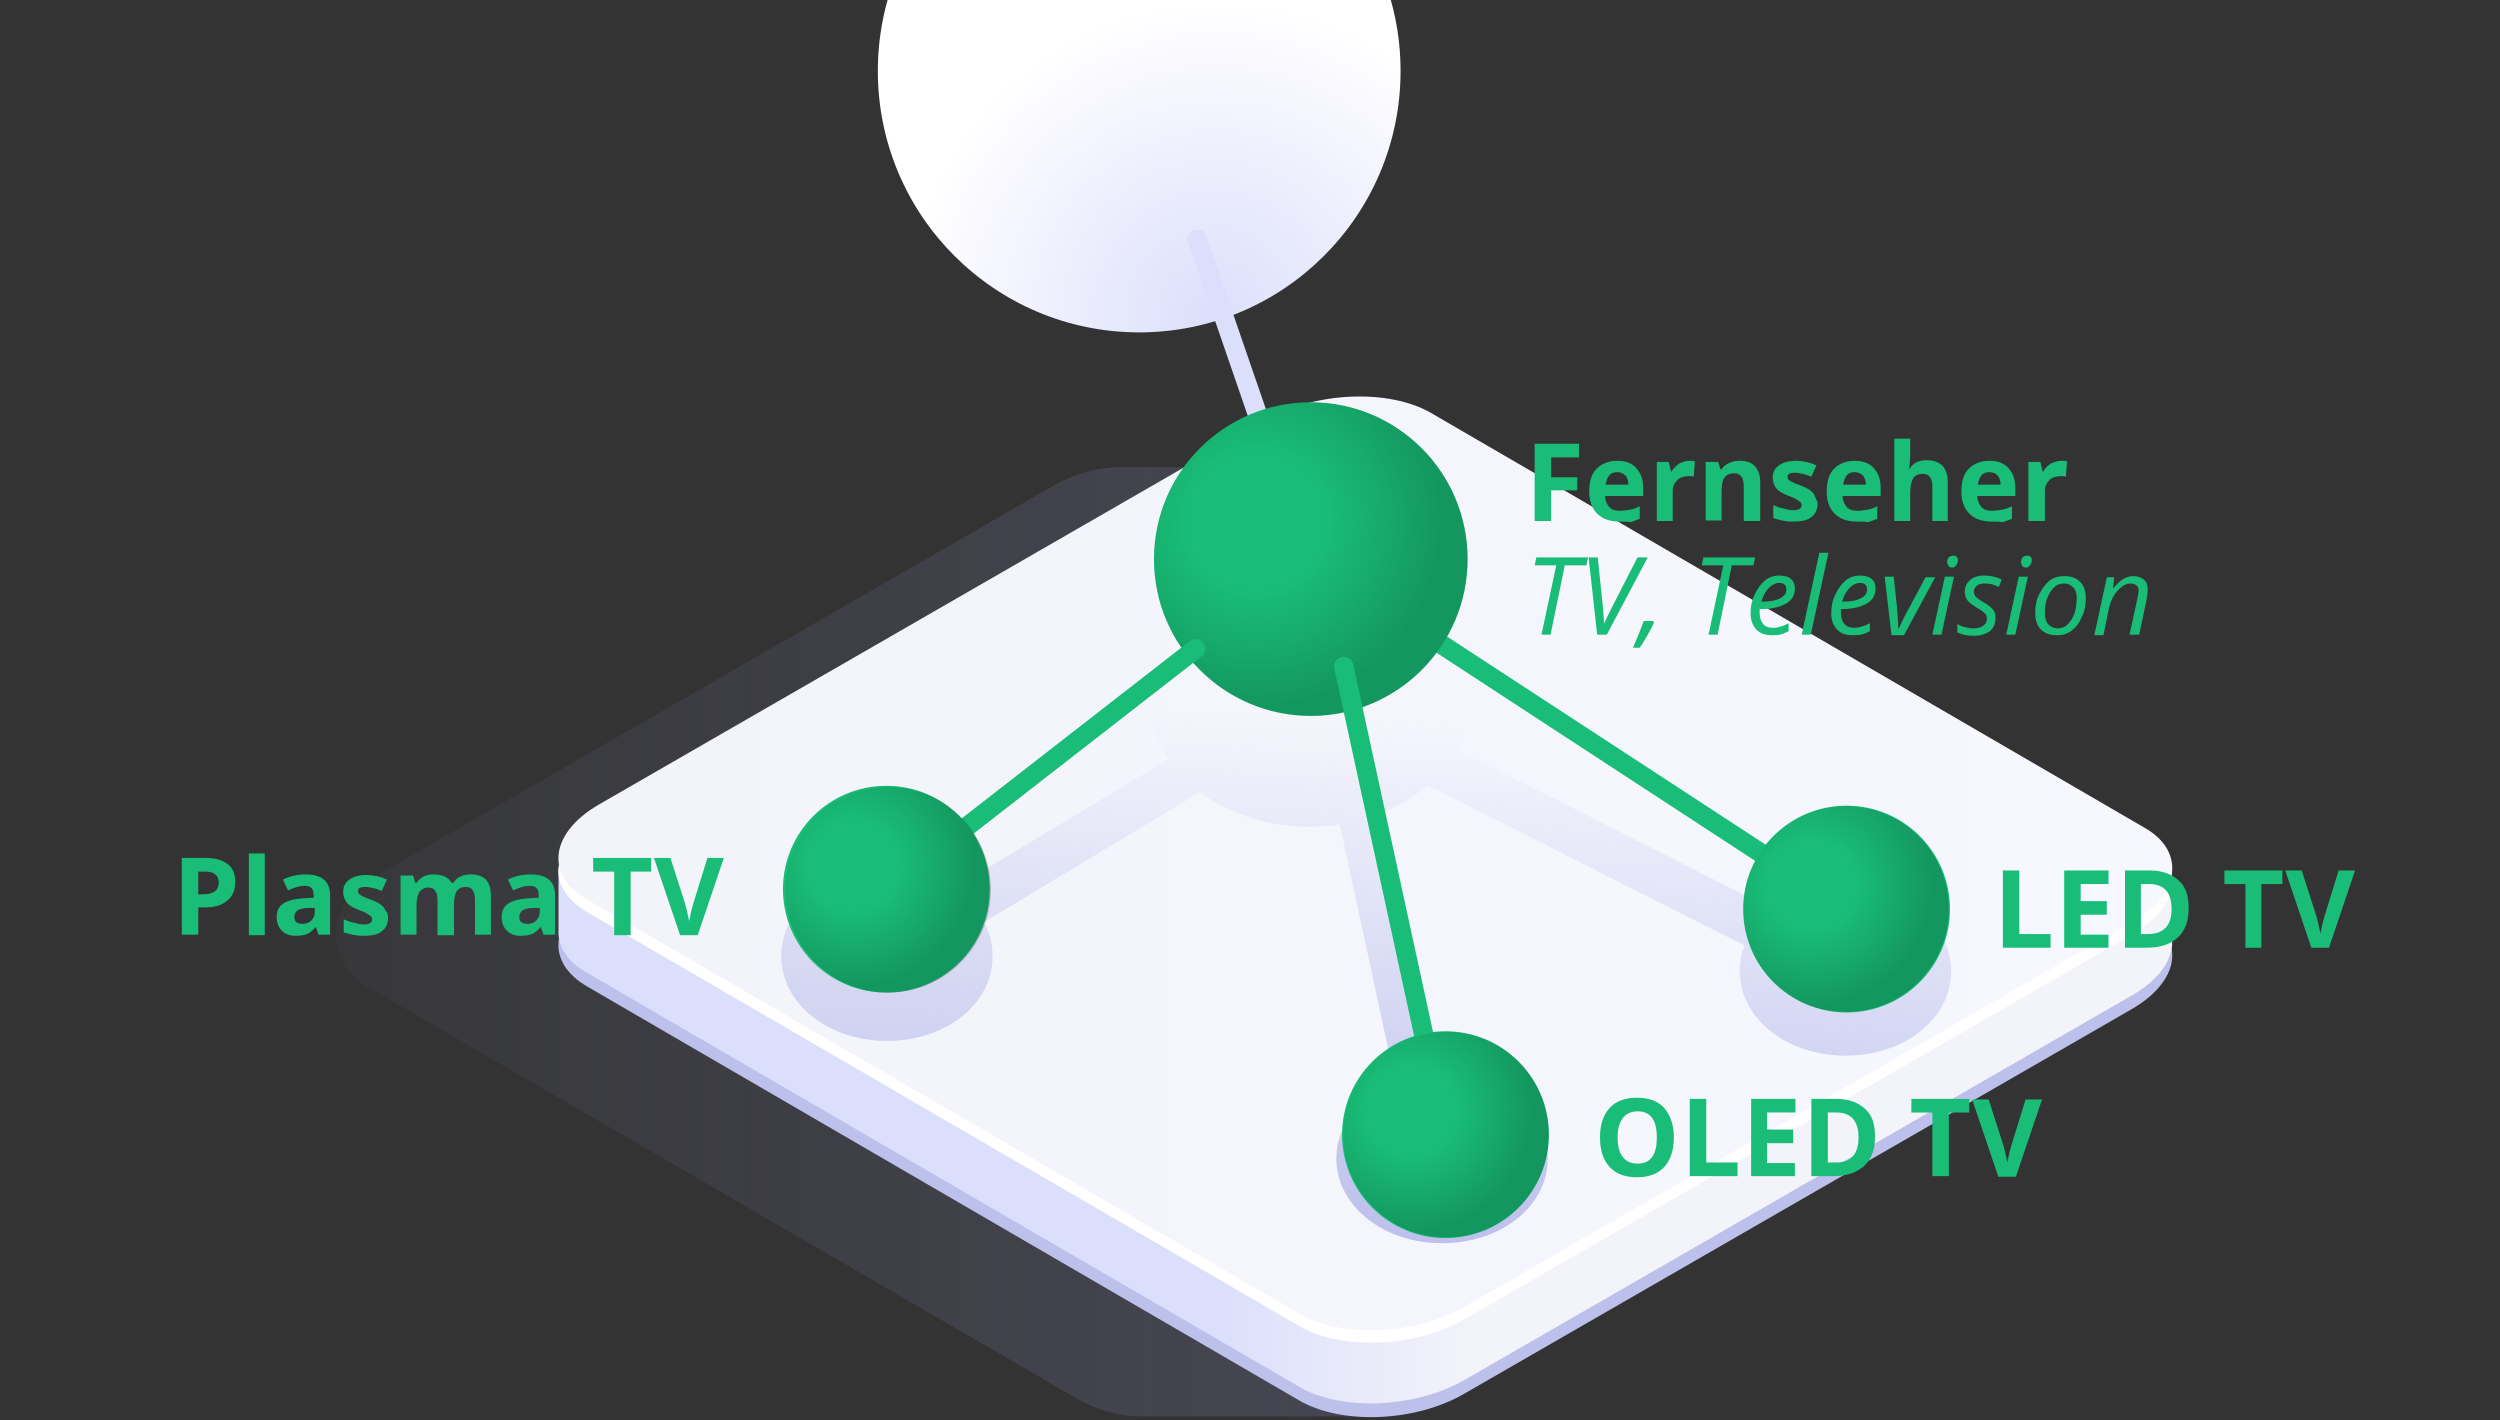
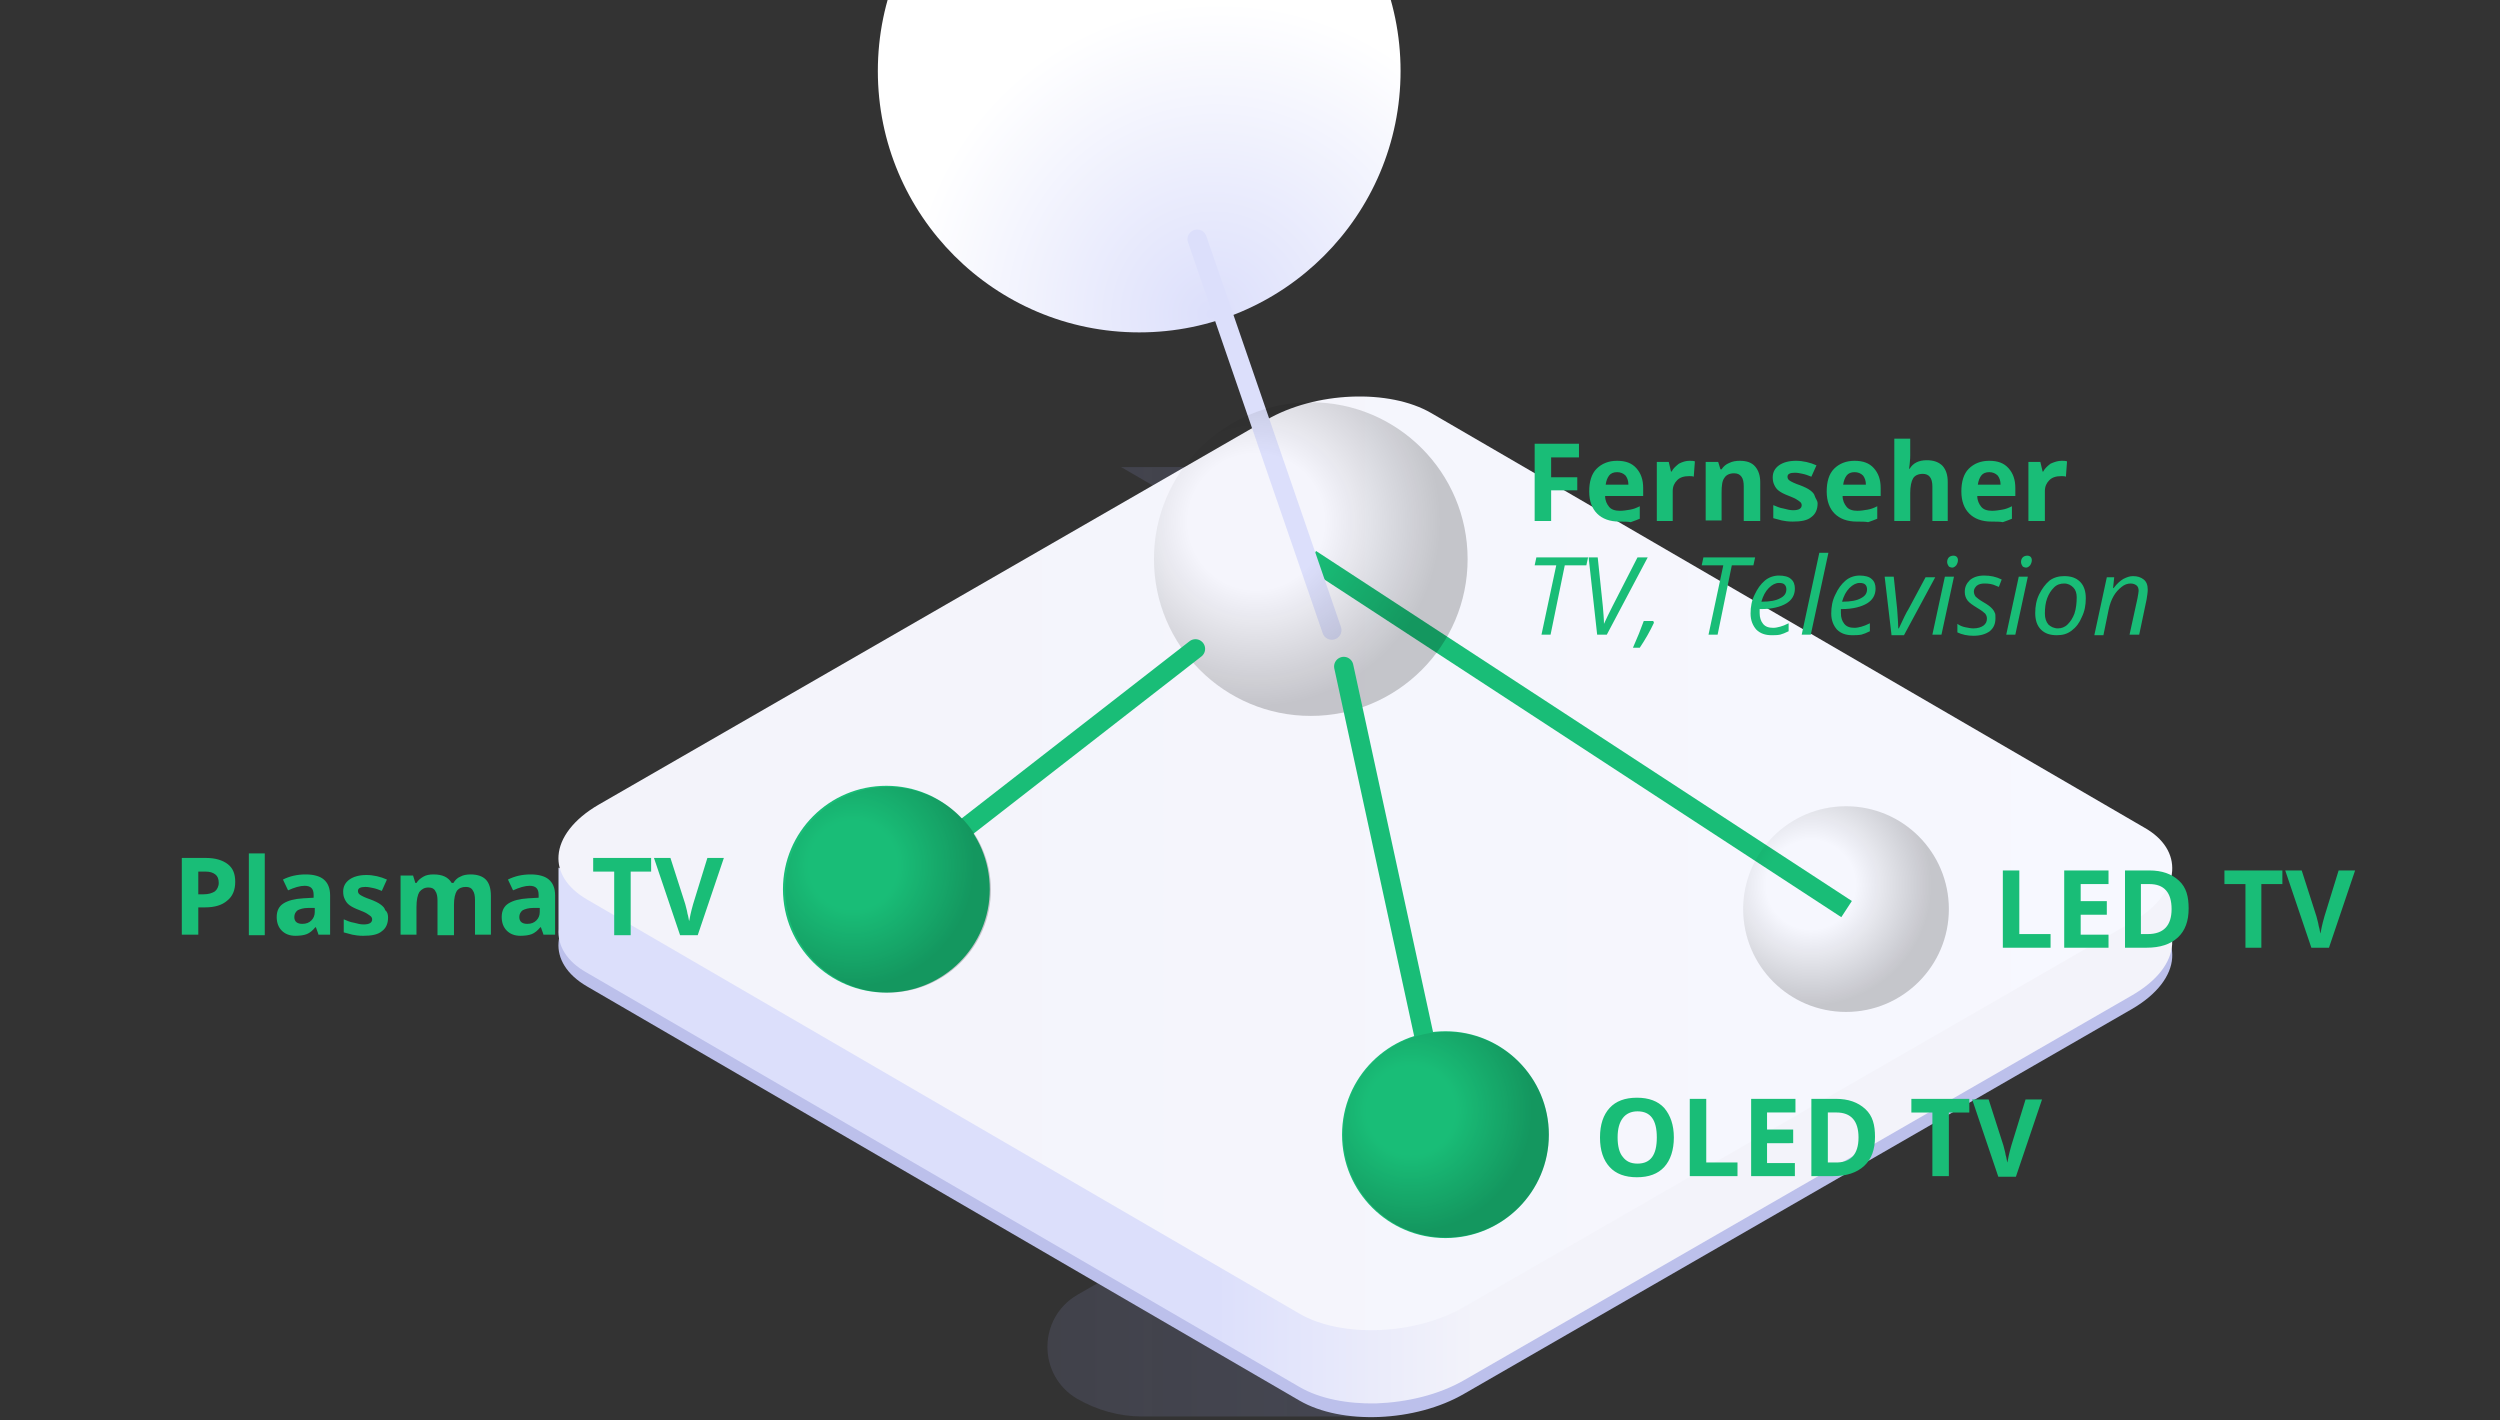
<svg xmlns="http://www.w3.org/2000/svg" version="1.1" id="Ebene_2" x="0" y="0" viewBox="0 0 440 250" xml:space="preserve">
  <rect x="0" y="0" width="440" height="250" fill="#333333" stroke="none" />
  <style>.st11{fill:#19bd77}</style>
  <linearGradient id="SVGID_1_" gradientUnits="userSpaceOnUse" x1="-338.818" y1="165.766" x2="-155.797" y2="165.766" gradientTransform="matrix(-1 0 0 1 -95.48 0)">
    <stop offset="0" stop-color="#8e94cd" stop-opacity=".4" />
    <stop offset="1" stop-color="#8e94cd" stop-opacity=".1" />
  </linearGradient>
-   <path d="M197.3 82.2h41.1l-130.3 75.1c-5.5 3.2-5.5 11.1 0 14.2l134 77.8H201c-4 0-7.9-1.1-11.4-3.1L64.4 173.5c-7-4.1-7-14.2 0-18.3l121.5-70c3.5-1.9 7.4-3 11.4-3z" opacity=".5" fill="url(#SVGID_1_)" />
+   <path d="M197.3 82.2h41.1l-130.3 75.1c-5.5 3.2-5.5 11.1 0 14.2l134 77.8H201c-4 0-7.9-1.1-11.4-3.1c-7-4.1-7-14.2 0-18.3l121.5-70c3.5-1.9 7.4-3 11.4-3z" opacity=".5" fill="url(#SVGID_1_)" />
  <path d="M103.3 173.6l125.4 72.9c7.4 4.3 20.4 3.8 29-1.2l117.5-67.7c4.5-2.6 6.9-5.9 7.1-9 .2-2.9-1.4-5.7-5-7.7L251.9 88c-7.4-4.3-20.4-3.8-29 1.2l-117.5 67.7c-4.5 2.6-6.9 5.9-7.1 9-.2 2.8 1.4 5.6 5 7.7z" fill="#bcc0eb" />
  <linearGradient id="SVGID_2_" gradientUnits="userSpaceOnUse" x1="-309.495" y1="185.328" x2="-355.148" y2="185.328" gradientTransform="matrix(-1 0 0 1 -95.48 0)">
    <stop offset="0" stop-color="#dcdffb" />
    <stop offset="1" stop-color="#f3f3fa" />
  </linearGradient>
  <path d="M98.3 163.5v-10.8l44 21.4 80.6-46.4c8.6-5 21.6-5.5 29-1.2l86.3 50.3 44.1-21.4v10.8c-.2 3.2-2.6 6.4-7.1 9l-117.5 67.7c-4.5 2.6-10.1 3.9-15.5 4.1-5 .1-9.9-.8-13.5-2.9l-125.4-72.9c-3.6-2-5.2-4.8-5-7.7z" fill="url(#SVGID_2_)" />
-   <path d="M103.3 160.5l125.4 72.9c7.4 4.3 20.4 3.8 29-1.2l117.5-67.7c4.5-2.6 6.9-5.9 7.1-9 .2-2.9-1.4-5.7-5-7.7L251.9 74.9c-7.4-4.3-20.4-3.8-29 1.2l-117.5 67.7c-4.5 2.6-6.9 5.9-7.1 9-.2 2.8 1.4 5.6 5 7.7z" fill="#fff" />
  <linearGradient id="SVGID_3_" gradientUnits="userSpaceOnUse" x1="-477.757" y1="151.904" x2="-193.761" y2="151.904" gradientTransform="matrix(-1 0 0 1 -95.48 0)">
    <stop offset="0" stop-color="#f7f8ff" />
    <stop offset="1" stop-color="#f3f3fa" />
  </linearGradient>
  <path d="M103.3 158.3l125.4 72.9c7.4 4.3 20.4 3.8 29-1.2l117.5-67.7c4.5-2.6 6.9-5.9 7.1-9 .2-2.9-1.4-5.7-5-7.7L251.9 72.7c-7.4-4.3-20.4-3.8-29 1.2l-117.5 67.7c-4.5 2.6-6.9 5.9-7.1 9-.2 2.8 1.4 5.6 5 7.7z" fill="url(#SVGID_3_)" />
  <linearGradient id="SVGID_4_" gradientUnits="userSpaceOnUse" x1="238.423" y1="217.95" x2="242.431" y2="126.59">
    <stop offset="0" stop-color="#bcc0eb" />
    <stop offset="1" stop-color="#bcc0eb" stop-opacity="0" />
  </linearGradient>
-   <path d="M343.4 170.9c0 8.4-8.2 14.9-18.6 14.9s-18.6-6.6-18.6-14.9c0-1.6.3-3.1.8-4.5l-55.7-28.2c-2.8 2.4-6.2 4.3-10 5.6l9.8 45.4c.9-.1 1.8-.2 2.7-.2 10.4 0 18.6 6.6 18.6 14.9 0 8.4-8.2 14.9-18.6 14.9-10.4 0-18.6-6.6-18.6-14.9 0-6 4.2-11.1 10.4-13.4l-9.8-45.4c-1.7.3-3.5.4-5.3.4-7.5 0-14.2-2.3-19.3-6.1l-38 22.9c1 1.8 1.5 3.8 1.5 6 0 8.4-8.2 14.9-18.6 14.9s-18.6-6.6-18.6-14.9c0-8.4 8.2-14.9 18.6-14.9 4.4 0 8.3 1.2 11.5 3.1l38-22.9c-2.1-3.1-3.3-6.7-3.3-10.4 0-12.3 12.6-22.3 28.1-22.3 15.5 0 28.1 10 28.1 22.3 0 3.1-.8 6-2.2 8.6l55.6 28.2c3.3-2.4 7.7-3.9 12.6-3.9 10.7-.1 18.9 6.4 18.9 14.8z" fill="url(#SVGID_4_)" />
  <radialGradient id="SVGID_5_" cx="214.606" cy="55.237" r="54.933" fx="213.137" fy="55.271" gradientUnits="userSpaceOnUse">
    <stop offset="0" stop-color="#dcdffb" />
    <stop offset="1" stop-color="#fff" />
  </radialGradient>
  <circle cx="200.5" cy="12.5" r="46" fill="url(#SVGID_5_)" />
  <path fill="none" stroke="#19bd77" stroke-width="3.4" stroke-miterlimit="10" d="M325 160l-94.3-61.6" />
  <path fill="none" stroke="#dcdffb" stroke-width="3.4" stroke-linecap="round" stroke-miterlimit="10" d="M210.7 42.1l23.7 68.8" />
-   <circle class="st11" cx="230.7" cy="98.4" r="27.6" />
  <radialGradient id="SVGID_6_" cx="226.518" cy="103.553" r="14.186" gradientTransform="translate(-297.41 -145.207) scale(2.289)" gradientUnits="userSpaceOnUse">
    <stop offset=".368" stop-opacity="0" />
    <stop offset="1" stop-opacity=".2" />
  </radialGradient>
  <circle cx="230.7" cy="98.4" r="27.6" fill="url(#SVGID_6_)" />
  <path d="M156 156.5l54.4-42.3m44 85.5l-17.9-82.4" fill="none" stroke="#19bd77" stroke-width="3.4" stroke-linecap="round" stroke-miterlimit="10" />
  <circle class="st11" cx="156" cy="156.5" r="18.2" />
  <circle class="st11" cx="254.4" cy="199.7" r="18.2" />
-   <circle class="st11" cx="325" cy="160" r="18.2" />
  <radialGradient id="SVGID_7_" cx="155.189" cy="121.616" r="14.186" gradientTransform="translate(-82.48 -30.015) scale(1.499)" gradientUnits="userSpaceOnUse">
    <stop offset=".368" stop-opacity="0" />
    <stop offset="1" stop-opacity=".2" />
  </radialGradient>
  <circle cx="156.3" cy="156.6" r="18.1" fill="url(#SVGID_7_)" />
  <radialGradient id="SVGID_8_" cx="220.68" cy="150.385" r="14.186" gradientTransform="translate(-82.48 -30.015) scale(1.499)" gradientUnits="userSpaceOnUse">
    <stop offset=".368" stop-opacity="0" />
    <stop offset="1" stop-opacity=".2" />
  </radialGradient>
  <circle cx="254.5" cy="199.7" r="18.1" fill="url(#SVGID_8_)" />
  <radialGradient id="SVGID_9_" cx="267.637" cy="123.912" r="14.186" gradientTransform="translate(-82.48 -30.015) scale(1.499)" gradientUnits="userSpaceOnUse">
    <stop offset=".368" stop-opacity="0" />
    <stop offset="1" stop-opacity=".2" />
  </radialGradient>
  <circle cx="324.9" cy="160" r="18.1" fill="url(#SVGID_9_)" />
  <path class="st11" d="M272.9 91.7h-2.8V78.1h7.8v2.4H273V84h4.6v2.3H273v5.4zm12.1.1c-1.7 0-3-.5-3.9-1.4-.9-.9-1.4-2.2-1.4-3.9 0-1.7.4-3.1 1.3-4 .9-.9 2.1-1.4 3.6-1.4s2.6.4 3.4 1.3 1.2 2 1.2 3.5v1.4h-6.7c0 .8.3 1.4.7 1.9.4.5 1.1.7 1.9.7.6 0 1.2-.1 1.8-.2s1.1-.3 1.7-.6v2.2c-.5.2-1 .4-1.6.6-.5-.1-1.2-.1-2-.1zm-.4-8.7c-.6 0-1.1.2-1.4.6-.3.4-.5.9-.6 1.6h4c0-.7-.2-1.2-.5-1.6-.4-.4-.9-.6-1.5-.6zm12.7-2c.4 0 .7 0 1 .1l-.2 2.7c-.2-.1-.5-.1-.8-.1-.9 0-1.6.2-2.1.7-.5.5-.8 1.1-.8 1.9v5.3h-2.8V81.3h2.1l.4 1.7h.1c.3-.6.8-1 1.3-1.4.6-.3 1.2-.5 1.8-.5zm12.4 10.6h-2.8v-6.1c0-.7-.1-1.3-.4-1.7-.3-.4-.7-.6-1.3-.6-.8 0-1.4.3-1.7.8-.4.5-.5 1.4-.5 2.6v4.9h-2.8V81.3h2.2l.4 1.3h.2c.3-.5.8-.9 1.3-1.1.6-.3 1.2-.4 1.9-.4 1.2 0 2.1.3 2.7 1 .6.7.9 1.6.9 2.8v6.8zm10.2-3.1c0 1.1-.4 1.9-1.1 2.4-.7.6-1.8.8-3.3.8-.8 0-1.4-.1-1.9-.2s-1-.3-1.5-.4v-2.3c.5.2 1.1.5 1.8.6.7.2 1.2.3 1.7.3 1 0 1.5-.3 1.5-.9 0-.2-.1-.4-.2-.5-.1-.1-.4-.3-.7-.5-.3-.2-.8-.4-1.3-.6-.8-.3-1.4-.6-1.8-.9-.4-.3-.6-.6-.8-1-.2-.4-.3-.8-.3-1.4 0-.9.4-1.6 1.1-2.1.7-.5 1.7-.8 3-.8 1.2 0 2.5.3 3.6.8l-.9 2c-.5-.2-1-.4-1.5-.5-.5-.1-.9-.2-1.4-.2-.8 0-1.3.2-1.3.7 0 .3.1.5.4.7.3.2.9.5 1.8.8.8.3 1.4.6 1.8.9.4.3.7.6.8 1s.5.8.5 1.3zm6.9 3.2c-1.7 0-3-.5-3.9-1.4-.9-.9-1.4-2.2-1.4-3.9 0-1.7.4-3.1 1.3-4 .9-.9 2.1-1.4 3.6-1.4s2.6.4 3.4 1.3 1.2 2 1.2 3.5v1.4h-6.7c0 .8.3 1.4.7 1.9.4.5 1.1.7 1.9.7.6 0 1.2-.1 1.8-.2s1.1-.3 1.7-.6v2.2c-.5.2-1 .4-1.6.6-.5-.1-1.2-.1-2-.1zm-.4-8.7c-.6 0-1.1.2-1.4.6-.3.4-.5.9-.6 1.6h4c0-.7-.2-1.2-.5-1.6-.4-.4-.9-.6-1.5-.6zm16.5 8.6h-2.8v-6.1c0-1.5-.6-2.2-1.7-2.2-.8 0-1.4.3-1.7.8s-.5 1.4-.5 2.6v4.9h-2.8V77.2h2.8v2.9c0 .2 0 .8-.1 1.6l-.1.8h.1c.6-1 1.6-1.5 3-1.5 1.2 0 2.1.3 2.8 1 .6.7.9 1.6.9 2.8v6.9zm7.6.1c-1.7 0-3-.5-3.9-1.4-.9-.9-1.4-2.2-1.4-3.9 0-1.7.4-3.1 1.3-4 .9-.9 2.1-1.4 3.6-1.4s2.6.4 3.4 1.3 1.2 2 1.2 3.5v1.4H348c0 .8.3 1.4.7 1.9.4.5 1.1.7 1.9.7.6 0 1.2-.1 1.8-.2s1.1-.3 1.7-.6v2.2c-.5.2-1 .4-1.6.6-.5-.1-1.2-.1-2-.1zm-.4-8.7c-.6 0-1.1.2-1.4.6-.3.4-.5.9-.6 1.6h4c0-.7-.2-1.2-.5-1.6-.4-.4-.9-.6-1.5-.6zm12.7-2c.4 0 .7 0 1 .1l-.2 2.7c-.2-.1-.5-.1-.8-.1-.9 0-1.6.2-2.1.7-.5.5-.8 1.1-.8 1.9v5.3H357V81.3h2.1l.4 1.7h.1c.3-.6.8-1 1.3-1.4.7-.3 1.3-.5 1.9-.5zm-89.9 30.6h-1.6l2.6-12.2h-3.8l.3-1.4h9.1l-.3 1.4h-3.8l-2.5 12.2zm9.4-1.9c.4-.9.9-1.9 1.5-3.1l4.4-8.6h1.8l-7.2 13.6h-1.7l-1.5-13.6h1.6l.9 8.6c.1 1.2.2 2.3.2 3.1zm8.7-.4l.1.2c-.7 1.5-1.5 2.9-2.5 4.4h-1.2c.8-1.8 1.4-3.3 1.9-4.7h1.7zm11.3 2.3h-1.6l2.6-12.2h-3.8l.3-1.4h9.1l-.3 1.4h-3.8l-2.5 12.2zm9.5.1c-1.1 0-2-.3-2.7-1-.6-.7-1-1.6-1-2.8 0-1.2.2-2.3.7-3.3.5-1.1 1.1-1.9 1.8-2.5s1.6-.9 2.5-.9c.9 0 1.7.2 2.1.6.5.4.7 1 .7 1.7 0 1.1-.5 2-1.5 2.6-1 .6-2.5 1-4.4 1h-.3v.7c0 .8.2 1.4.6 1.9.4.5 1 .7 1.8.7.4 0 .8-.1 1.2-.2s.9-.3 1.5-.6v1.4c-.6.3-1.1.5-1.5.6-.5.1-1 .1-1.5.1zm1.3-9.2c-.6 0-1.2.3-1.8.9-.6.6-1 1.4-1.3 2.4h.1c1.4 0 2.5-.2 3.2-.6.8-.4 1.1-.9 1.1-1.6 0-.3-.1-.6-.3-.8-.2-.2-.5-.3-1-.3zm5.6 9.1h-1.6l3.1-14.4h1.6l-3.1 14.4zm7.3.1c-1.1 0-2-.3-2.7-1-.6-.7-1-1.6-1-2.8 0-1.2.2-2.3.7-3.3.5-1.1 1.1-1.9 1.8-2.5s1.6-.9 2.5-.9c.9 0 1.7.2 2.1.6.5.4.7 1 .7 1.7 0 1.1-.5 2-1.5 2.6-1 .6-2.5 1-4.4 1h-.2v.7c0 .8.2 1.4.6 1.9.4.5 1 .7 1.8.7.4 0 .8-.1 1.2-.2s.9-.3 1.5-.6v1.4c-.6.3-1.1.5-1.5.6-.6.1-1.1.1-1.6.1zm1.3-9.2c-.6 0-1.2.3-1.8.9-.6.6-1 1.4-1.3 2.4h.1c1.4 0 2.5-.2 3.2-.6.8-.4 1.1-.9 1.1-1.6 0-.3-.1-.6-.3-.8-.2-.2-.5-.3-1-.3zm5.6 9.1l-1.2-10.2h1.6l.6 5.7c.1 1.6.2 2.7.2 3.4h.1c.8-1.7 1.3-2.8 1.7-3.4l3-5.6h1.7l-5.5 10.2h-2.2zm8.8 0h-1.6l2.2-10.2h1.6l-2.2 10.2zm1-12.8c0-.3.1-.6.3-.8.2-.2.5-.3.8-.3.5 0 .8.3.8.8 0 .3-.1.6-.3.9-.2.2-.4.4-.7.4-.2 0-.5-.1-.6-.2-.2-.3-.3-.5-.3-.8zm8.5 9.9c0 1-.3 1.7-1 2.3-.7.5-1.6.8-2.9.8-1 0-2-.2-2.8-.6v-1.5c.4.3.9.5 1.4.6.5.1 1 .2 1.4.2.8 0 1.4-.2 1.8-.5.4-.3.6-.7.6-1.2 0-.4-.1-.6-.3-.9-.2-.2-.7-.6-1.4-1-.8-.5-1.4-.9-1.7-1.3-.3-.4-.5-.9-.5-1.5 0-.9.3-1.5.9-2.1.6-.5 1.4-.8 2.5-.8s2.1.2 3.1.7l-.5 1.3-.5-.2c-.6-.3-1.3-.4-2-.4-.6 0-1 .1-1.4.4-.3.3-.5.6-.5 1 0 .3.1.6.3.9.2.2.7.6 1.4 1s1.1.7 1.4 1c.3.3.5.6.6.9.1.1.1.5.1.9zm3.5 2.9h-1.6l2.2-10.2h1.6l-2.2 10.2zm1-12.8c0-.3.1-.6.3-.8.2-.2.5-.3.8-.3.5 0 .8.3.8.8 0 .3-.1.6-.3.9-.2.2-.4.4-.7.4-.2 0-.5-.1-.6-.2-.2-.3-.3-.5-.3-.8zm7.6 2.5c1.2 0 2.1.3 2.8 1 .7.7 1 1.7 1 2.9s-.2 2.3-.7 3.3c-.4 1-1 1.8-1.8 2.4-.8.6-1.6.8-2.6.8-1.2 0-2.1-.3-2.8-1-.7-.7-1-1.7-1-2.9s.2-2.3.7-3.3c.5-1 1.1-1.8 1.8-2.4.8-.6 1.7-.8 2.6-.8zm2.2 3.7c0-.7-.2-1.3-.6-1.7-.4-.4-.9-.7-1.6-.7-.7 0-1.3.2-1.8.7-.5.5-.9 1.1-1.2 1.9-.3.8-.4 1.7-.4 2.7 0 .8.2 1.4.6 1.9.4.4 1 .7 1.7.7.6 0 1.2-.2 1.7-.7.5-.5.9-1.1 1.2-1.9.3-.9.4-1.9.4-2.9zm9.3 6.6l1.4-6.4c.1-.6.2-1.1.2-1.3 0-.4-.1-.7-.3-.9-.2-.2-.6-.4-1.1-.4-.6 0-1.1.2-1.6.6-.5.4-1 .9-1.4 1.6-.4.7-.7 1.5-.9 2.5l-.9 4.4h-1.6l2.2-10.2h1.3l-.2 1.9h.1c.6-.8 1.2-1.3 1.7-1.6.6-.3 1.1-.5 1.7-.5.8 0 1.4.2 1.9.6.5.4.7 1 .7 1.8 0 .5-.1 1-.2 1.7l-1.3 6.2h-1.7zm-22.3 55.1v-13.6h2.9v11.2h5.5v2.4h-8.4zm18.6 0h-7.8v-13.6h7.8v2.4h-4.9v3h4.6v2.4h-4.6v3.5h4.9v2.3zm14.1-6.9c0 2.2-.6 3.9-1.9 5.1-1.3 1.2-3.1 1.8-5.5 1.8H374v-13.6h4.3c2.2 0 3.9.6 5.2 1.8s1.7 2.8 1.7 4.9zm-3 .1c0-2.9-1.3-4.4-3.9-4.4h-1.5v8.8h1.2c2.8 0 4.2-1.5 4.2-4.4zm15.9 6.8h-2.9v-11.2h-3.7v-2.4h10.2v2.4H398v11.2zm13.5-13.6h2.9l-4.6 13.6h-3.1l-4.6-13.6h2.9l2.6 8.1c.1.5.3 1 .4 1.7.2.6.2 1.1.3 1.3.1-.6.3-1.6.7-3l2.5-8.1zm-117 47c0 2.2-.6 4-1.7 5.2s-2.7 1.8-4.8 1.8-3.7-.6-4.8-1.8-1.7-2.9-1.7-5.2c0-2.3.6-4 1.7-5.2 1.1-1.2 2.7-1.8 4.8-1.8s3.7.6 4.8 1.8c1.1 1.3 1.7 3 1.7 5.2zm-9.9 0c0 1.5.3 2.7.9 3.4.6.8 1.4 1.2 2.6 1.2 2.3 0 3.4-1.5 3.4-4.6 0-3.1-1.1-4.6-3.4-4.6-1.1 0-2 .4-2.6 1.2-.6.8-.9 1.9-.9 3.4zm12.7 6.8v-13.6h2.9v11.2h5.5v2.4h-8.4zm18.6 0h-7.8v-13.6h7.8v2.4h-5v3h4.6v2.4H311v3.5h4.9v2.3zm14-6.9c0 2.2-.6 3.9-1.9 5.1-1.3 1.2-3.1 1.8-5.5 1.8h-3.8v-13.6h4.3c2.2 0 3.9.6 5.2 1.8s1.7 2.8 1.7 4.9zm-2.9.1c0-2.9-1.3-4.4-3.9-4.4h-1.5v8.8h1.2c2.8.1 4.2-1.4 4.2-4.4zM343 207h-2.9v-11.2h-3.7v-2.4h10.2v2.4H343V207zm13.5-13.5h2.9l-4.6 13.6h-3.1l-4.6-13.6h2.9l2.6 8.1c.1.5.3 1 .4 1.7.2.6.2 1.1.3 1.3.1-.6.3-1.6.7-3l2.5-8.1zM41.4 155.2c0 1.5-.5 2.6-1.4 3.3-.9.8-2.2 1.2-3.9 1.2h-1.2v4.8H32V151h4.3c1.6 0 2.9.4 3.8 1.1.9.7 1.3 1.7 1.3 3.1zm-6.5 2.2h.9c.9 0 1.5-.2 2-.5.4-.3.7-.9.7-1.5 0-.7-.2-1.2-.6-1.5-.4-.3-.9-.5-1.7-.5h-1.3v4zm11.7 7.2h-2.8v-14.4h2.8v14.4zm9.5 0l-.5-1.4h-.1c-.5.6-1 1-1.5 1.2-.5.2-1.2.3-2 .3-1 0-1.8-.3-2.4-.9-.6-.6-.9-1.4-.9-2.4 0-1.1.4-1.9 1.2-2.4.8-.5 1.9-.8 3.5-.9l1.8-.1v-.5c0-1.1-.5-1.6-1.6-1.6-.8 0-1.8.3-2.9.8l-.9-1.9c1.2-.6 2.5-.9 4-.9 1.4 0 2.5.3 3.2.9.7.6 1.1 1.5 1.1 2.8v6.9h-2zm-.8-4.8h-1.1c-.8 0-1.4.2-1.8.4-.4.3-.6.7-.6 1.2 0 .8.5 1.2 1.4 1.2.7 0 1.2-.2 1.6-.6.4-.4.6-.9.6-1.5v-.7zm13 1.7c0 1.1-.4 1.9-1.1 2.4-.7.6-1.8.8-3.3.8-.8 0-1.4-.1-1.9-.2s-1-.3-1.5-.4v-2.3c.5.2 1.1.5 1.8.6.7.2 1.2.3 1.7.3 1 0 1.5-.3 1.5-.9 0-.2-.1-.4-.2-.5-.1-.1-.4-.3-.7-.5-.3-.2-.8-.4-1.3-.6-.8-.3-1.4-.6-1.8-.9-.4-.3-.6-.6-.8-1-.2-.4-.3-.8-.3-1.4 0-.9.4-1.6 1.1-2.1.7-.5 1.7-.8 3-.8 1.2 0 2.5.3 3.6.8l-.9 2c-.5-.2-1-.4-1.5-.5-.5-.1-.9-.2-1.4-.2-.8 0-1.3.2-1.3.7 0 .3.1.5.4.7.3.2.9.5 1.8.8.8.3 1.4.6 1.8.9.4.3.7.6.8 1 .4.3.5.8.5 1.3zm11.5 3.1H77v-6.1c0-.7-.1-1.3-.4-1.7-.2-.4-.6-.6-1.2-.6-.7 0-1.2.3-1.6.8-.3.5-.5 1.4-.5 2.6v4.9h-2.8v-10.4h2.2l.4 1.3h.2c.3-.5.7-.8 1.2-1.1.5-.3 1.1-.4 1.8-.4 1.6 0 2.6.5 3.2 1.5h.3c.3-.5.7-.9 1.2-1.1.5-.3 1.2-.4 1.8-.4 1.2 0 2.1.3 2.7.9.6.6.9 1.6.9 2.9v6.8h-2.8v-6.1c0-.7-.1-1.3-.4-1.7-.2-.4-.6-.6-1.2-.6-.7 0-1.2.2-1.6.7-.3.5-.5 1.3-.5 2.4v5.4zm15.9 0l-.5-1.4h-.1c-.5.6-1 1-1.5 1.2-.5.2-1.2.3-2 .3-1 0-1.8-.3-2.4-.9-.6-.6-.9-1.4-.9-2.4 0-1.1.4-1.9 1.2-2.4.8-.5 1.9-.8 3.5-.9l1.8-.1v-.5c0-1.1-.5-1.6-1.6-1.6-.8 0-1.8.3-2.9.8l-.9-1.9c1.2-.6 2.5-.9 4-.9 1.4 0 2.5.3 3.2.9.7.6 1.1 1.5 1.1 2.8v6.9h-2zm-.8-4.8h-1.1c-.8 0-1.4.2-1.8.4-.4.3-.6.7-.6 1.2 0 .8.5 1.2 1.4 1.2.7 0 1.2-.2 1.6-.6.4-.4.6-.9.6-1.5v-.7zm16.1 4.8h-2.9v-11.2h-3.7V151h10.2v2.4H111v11.2zm13.5-13.6h2.9l-4.6 13.6h-3.1l-4.6-13.6h2.9l2.6 8.1c.1.5.3 1 .4 1.7.2.6.2 1.1.3 1.3.1-.6.3-1.6.7-3l2.5-8.1z" />
</svg>